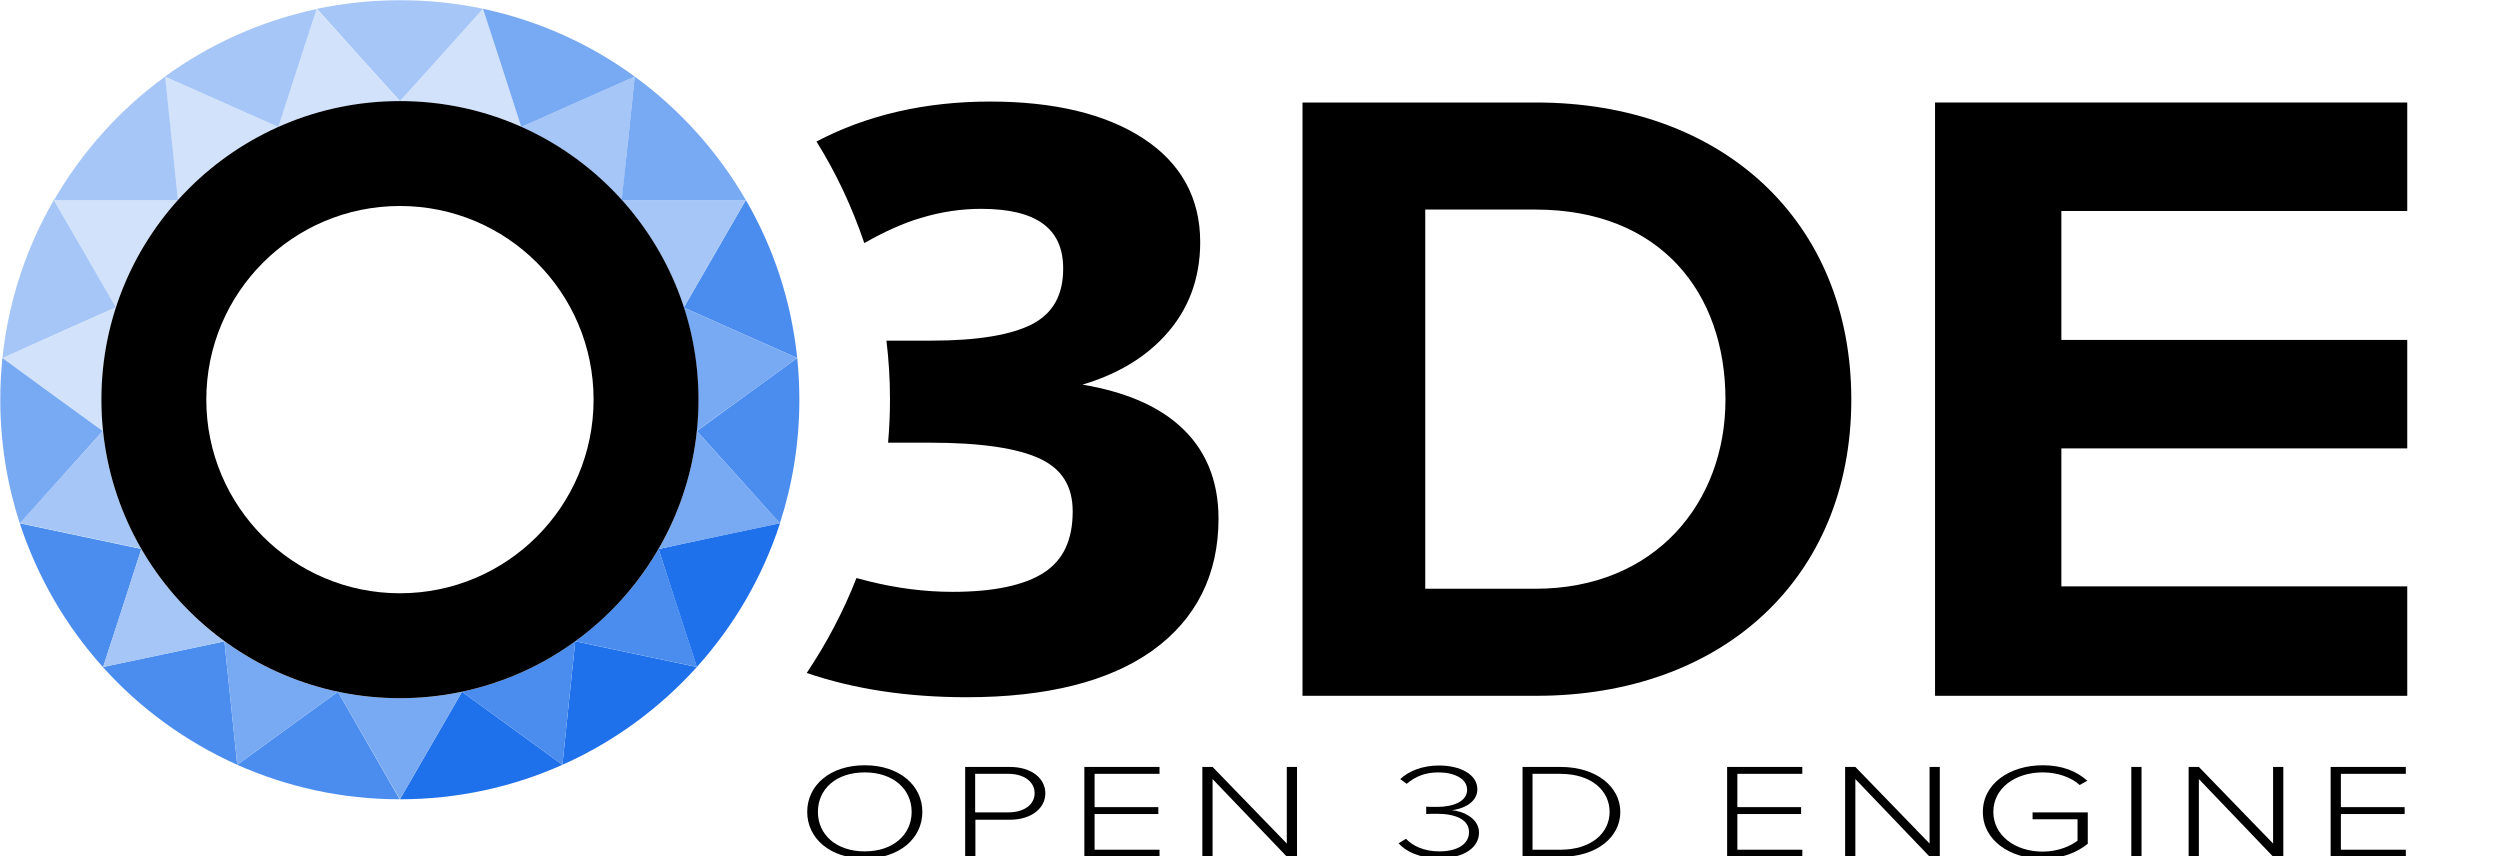
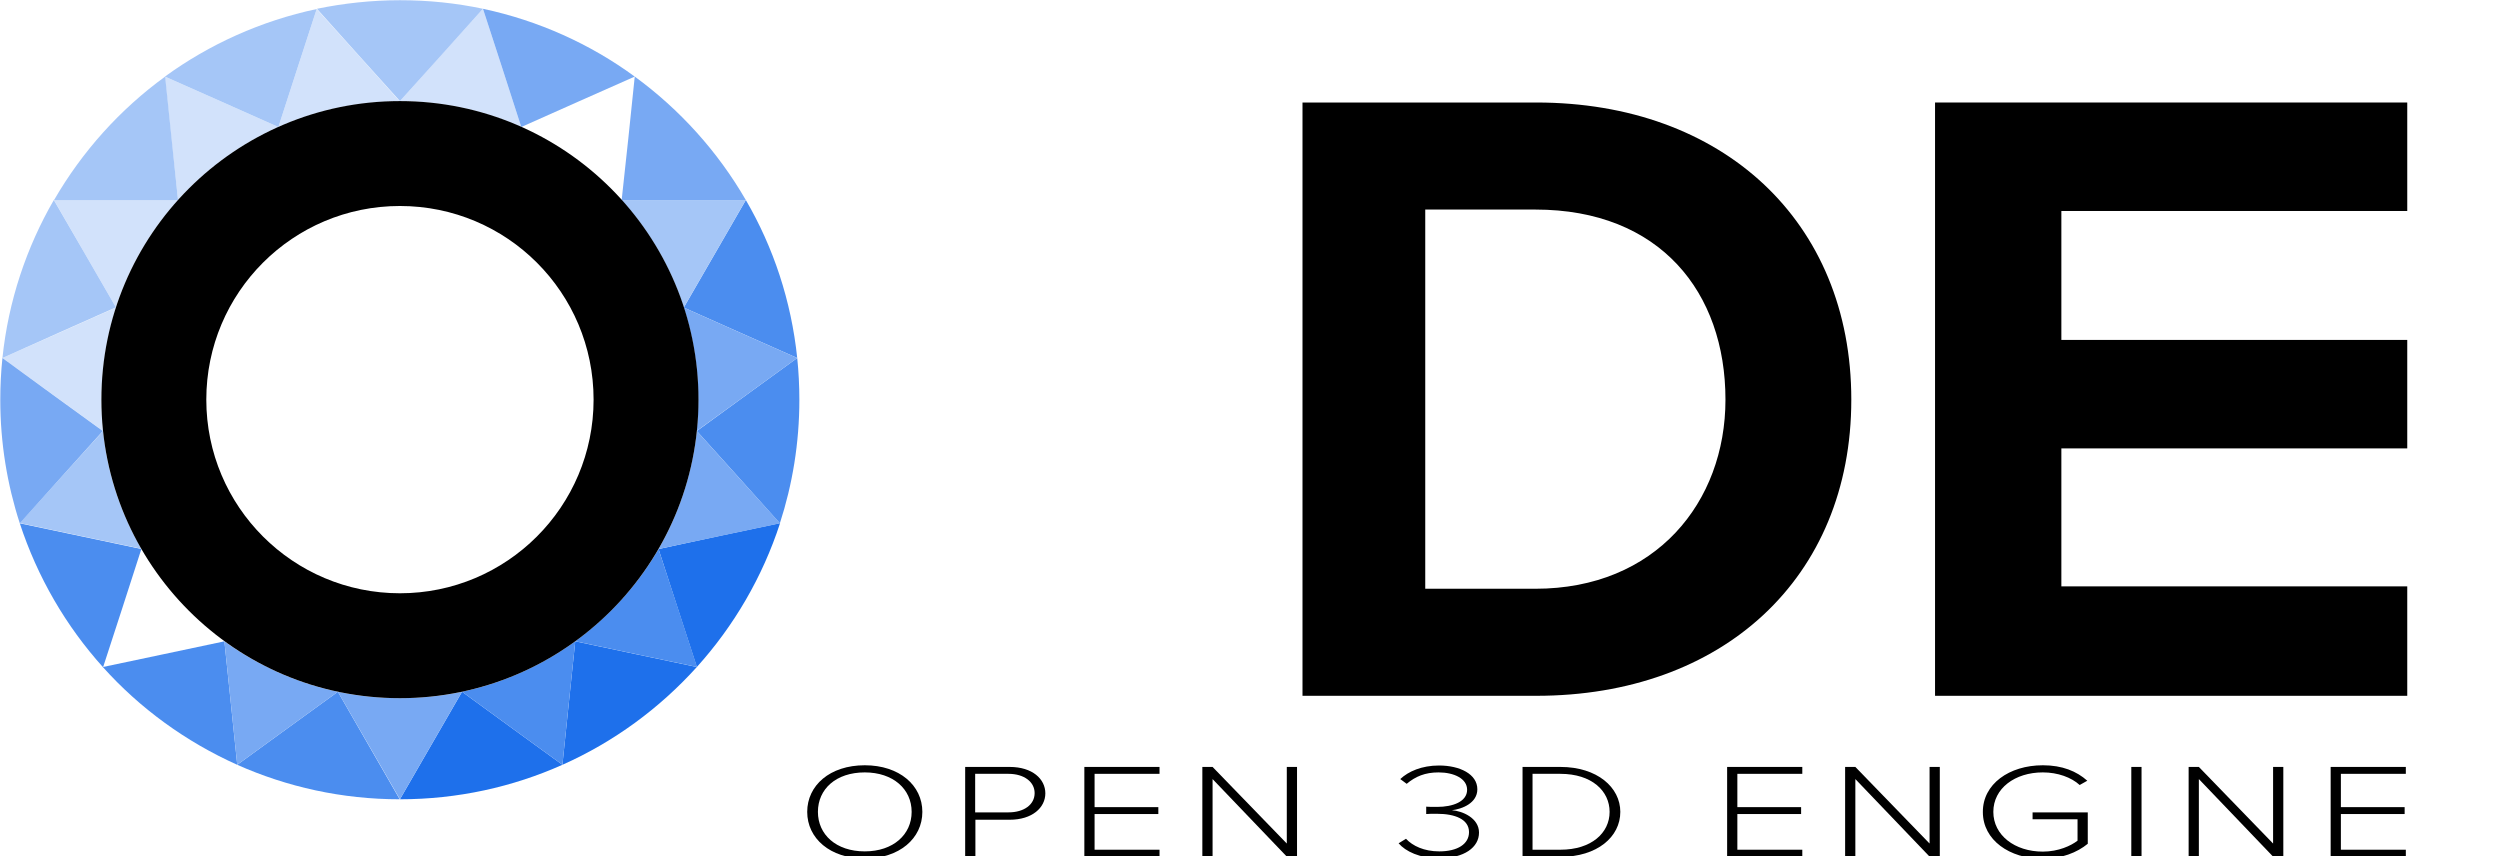
<svg xmlns="http://www.w3.org/2000/svg" xmlns:ns1="http://sodipodi.sourceforge.net/DTD/sodipodi-0.dtd" xmlns:ns2="http://www.inkscape.org/namespaces/inkscape" version="1.1" id="Engine_Logo" x="0px" y="0px" width="289" height="99" viewBox="0 0 289 99" xml:space="preserve" ns1:docname="o3de_logo.svg" ns2:version="1.2 (dc2aedaf03, 2022-05-15)">
  <defs id="defs873" />
  <ns1:namedview id="namedview871" pagecolor="#ffffff" bordercolor="#000000" borderopacity="0.25" ns2:showpageshadow="2" ns2:pageopacity="0.0" ns2:pagecheckerboard="0" ns2:deskcolor="#d1d1d1" showgrid="false" ns2:zoom="2.8519973" ns2:cx="139.2007" ns2:cy="116.23433" ns2:window-width="1350" ns2:window-height="1230" ns2:window-x="684" ns2:window-y="131" ns2:window-maximized="0" ns2:current-layer="Engine_Logo" />
  <style type="text/css" id="style759">
	.st0{fill:#1E70EB;}
	.st1{fill:#4B8DEF;}
	.st2{fill:#D2E2FB;}
	.st3{fill:#A5C6F7;}
	.st4{fill:#78A9F3;}
</style>
  <g id="Subtitle" transform="matrix(0.275,0,0,0.275,-25.844,-19.115)">
    <path d="m 457.5,391.2 c 14.6,0 24.2,8.5 24.2,19.6 0,11.1 -9.6,19.6 -24.2,19.6 -14.6,0 -24.2,-8.5 -24.2,-19.6 0,-11.1 9.5,-19.6 24.2,-19.6 z m 0,3 c -12.1,0 -19.7,7 -19.7,16.6 0,9.5 7.6,16.6 19.7,16.6 12,0 19.7,-7.1 19.7,-16.6 0,-9.6 -7.8,-16.6 -19.7,-16.6 z" id="path761" />
    <path d="m 499.7,391.9 h 18.7 c 9.6,0 15,5.1 15,11.1 0,6 -5.5,11.1 -15,11.1 H 504 v 15.7 h -4.3 z m 18.2,2.9 h -14 V 411 h 14 c 6.6,0 11,-3.3 11,-8.1 0,-4.7 -4.4,-8.1 -11,-8.1 z" id="path763" />
    <path d="m 549.8,391.9 h 31.6 v 2.9 h -27.3 v 14 h 26.8 v 2.9 h -26.8 v 15 h 27.3 v 2.9 h -31.6 z" id="path765" />
    <path d="m 603.7,397 v 32.7 h -4.3 v -37.8 h 4.3 l 31.2,32.2 v -32.2 h 4.3 v 37.8 H 635 Z" id="path767" />
    <path d="m 685,422.1 c 2.8,3 7.6,5.3 14,5.3 7.7,0 12.5,-3.1 12.5,-8.1 0,-5.4 -5.9,-7.7 -13.4,-7.7 -2,0 -3.9,0 -4.6,0.1 v -3.1 c 0.7,0.1 2.6,0.1 4.6,0.1 6.6,0 12.6,-2.2 12.6,-7.2 0,-4.7 -5.5,-7.3 -12,-7.3 -5.7,0 -9.7,1.7 -13.4,4.8 l -2.7,-2 c 3.4,-3.2 9,-5.7 16.3,-5.7 8.7,0 16.1,3.6 16.1,10 0,5.8 -6.4,8.3 -10.7,8.8 4.3,0.3 11.4,3.2 11.4,9.4 0,6.2 -6.2,10.8 -16.8,10.8 -8.1,0 -14.1,-2.9 -17,-6.3 z" id="path769" />
    <path d="m 734,391.9 h 15.9 c 15.5,0 25.2,8.6 25.2,18.9 0,10.5 -9.7,18.9 -25.2,18.9 H 734 Z m 15.9,34.8 c 13.1,0 20.7,-7.1 20.7,-15.9 0,-8.8 -7.5,-16 -20.7,-16 h -11.7 v 31.9 z" id="path771" />
    <path d="m 820,391.9 h 31.6 v 2.9 h -27.3 v 14 h 26.8 v 2.9 h -26.8 v 15 h 27.3 v 2.9 H 820 Z" id="path773" />
    <path d="m 873.9,397 v 32.7 h -4.3 v -37.8 h 4.3 l 31.2,32.2 v -32.2 h 4.3 v 37.8 h -4.2 z" id="path775" />
    <path d="m 952.7,391.2 c 8.2,0 14.2,2.5 18.7,6.5 l -3.2,1.8 c -3.5,-3.2 -9.2,-5.3 -15.5,-5.3 -11.7,0 -20.8,6.7 -20.8,16.6 0,9.8 9,16.7 20.8,16.7 6.6,0 11.9,-2.5 14.6,-4.6 v -9 H 948.4 V 411 h 23.2 v 13.2 c -4.5,3.7 -11.1,6.3 -18.9,6.3 -14,0 -25.2,-7.9 -25.2,-19.6 -0.1,-11.8 11.1,-19.7 25.2,-19.7 z" id="path777" />
    <path d="m 989.9,391.9 h 4.3 v 37.8 h -4.3 z" id="path779" />
    <path d="m 1018.3,397 v 32.7 h -4.3 v -37.8 h 4.3 l 31.2,32.2 v -32.2 h 4.3 v 37.8 h -4.2 z" id="path781" />
    <path d="m 1073.7,391.9 h 31.6 v 2.9 H 1078 v 14 h 26.8 v 2.9 H 1078 v 15 h 27.3 v 2.9 h -31.6 z" id="path783" />
  </g>
  <g id="Gem" transform="matrix(0.275,0,0,0.275,-25.844,-19.115)">
    <g id="g856">
      <g id="g792">
        <path class="st0" d="m 370.8,300.3 8,24.7 8.1,24.9 c 15.6,-17.3 27.6,-37.8 35,-60.5 l -25.6,5.4 z" id="path786" />
        <path class="st0" d="m 288.2,360.3 -13,22.5 -13.1,22.7 c 24.3,0 47.5,-5.2 68.3,-14.5 l -21.2,-15.4 z" id="path788" />
        <path class="st0" d="m 335.8,339.1 -2.7,25.9 -2.7,26 c 21.6,-9.6 40.8,-23.7 56.5,-41.1 l -25.6,-5.4 z" id="path790" />
      </g>
      <g id="g808">
        <path class="st1" d="m 153.4,300.3 -25.5,-5.4 -25.6,-5.4 c 7.4,22.6 19.4,43.2 35,60.5 l 8.1,-24.9 z" id="path794" />
        <path class="st1" d="m 386.9,250.7 17.4,19.3 17.5,19.5 c 5.3,-16.3 8.2,-33.8 8.2,-51.9 0,-5.9 -0.3,-11.8 -0.9,-17.6 l -21.2,15.4 z" id="path796" />
        <path class="st1" d="m 381.4,198.8 23.8,10.6 23.9,10.6 c -2.5,-24 -10,-46.5 -21.6,-66.4 l -13.1,22.7 z" id="path798" />
        <path class="st1" d="m 188.3,339.1 -25.5,5.4 -25.6,5.4 c 15.6,17.4 34.9,31.4 56.5,41.1 L 191,365 Z" id="path800" />
        <path class="st1" d="m 236,360.3 -21.1,15.3 -21.2,15.4 c 20.9,9.3 44,14.5 68.3,14.5 v 0 l -13,-22.6 z" id="path802" />
        <path class="st1" d="m 288.2,360.3 v 0 l 21,15.3 21.2,15.4 2.7,-26 2.7,-25.9 v 0 c -14,10.1 -30.1,17.5 -47.6,21.2 z" id="path804" />
        <path class="st1" d="m 370.8,300.3 v 0 C 362,315.5 350,328.7 335.9,339 v 0.1 l 25.5,5.4 25.6,5.4 v 0 L 378.9,325 Z" id="path806" />
      </g>
      <g id="g820">
        <path class="st2" d="m 313.1,122.9 v 0 L 305.1,98.1 297,73.2 279.5,92.6 262.1,112 v 0 c 18.2,0.1 35.4,3.9 51,10.9 z" id="path810" />
        <path class="st2" d="m 262,112.1 v 0 L 244.6,92.7 227.1,73.3 219,98.2 l -8,24.7 v 0 c 15.6,-6.9 32.9,-10.8 51,-10.8 z" id="path812" />
        <path class="st2" d="m 168.8,153.6 v 0 c 11.7,-13 26.1,-23.5 42.2,-30.7 v 0 l -23.8,-10.6 -23.9,-10.6 v 0 l 2.7,26 z" id="path814" />
        <path class="st2" d="m 168.8,153.6 v 0 l -26,-0.1 h -26.2 l 13.1,22.7 13,22.5 v 0 c 5.5,-16.9 14.5,-32.2 26.1,-45.1 z" id="path816" />
        <path class="st2" d="m 95,220 21.2,15.4 21.1,15.3 v 0 c -0.4,-4.3 -0.7,-8.7 -0.7,-13.1 0,-13.5 2.2,-26.6 6.1,-38.8 v 0 l -23.8,10.6 z" id="path818" />
      </g>
      <g id="g838">
        <path class="st3" d="m 168.8,153.6 v 0 0 l -2.7,-25.9 -2.7,-26 c -19,13.8 -34.9,31.5 -46.7,51.9 h 26.2 z" id="path822" />
        <path class="st3" d="m 118.9,209.3 23.8,-10.6 v 0 0 l -13,-22.5 -13.1,-22.6 C 105.1,173.5 97.5,196 95,220 Z" id="path824" />
        <path class="st3" d="m 211,122.9 8,-24.7 8.1,-24.9 c -23.4,5 -45.1,14.8 -63.8,28.4 l 23.9,10.6 z" id="path826" />
        <path class="st3" d="M 262.1,112 279.5,92.7 297,73.2 c -11.3,-2.4 -22.9,-3.6 -34.9,-3.6 -12,0 -23.7,1.3 -34.9,3.6 l 17.5,19.5 z" id="path828" />
        <path class="st3" d="m 381.4,198.8 v 0 l 13,-22.5 13.1,-22.7 h -26.2 -26 v 0.1 c 11.7,12.8 20.6,28.2 26.1,45.1 z" id="path830" />
-         <path class="st3" d="m 313.1,122.9 v 0 c 16.1,7.2 30.5,17.7 42.2,30.7 h 0.1 l 2.7,-25.9 2.7,-26 v 0 l -23.9,10.6 z" id="path832" />
        <path class="st3" d="m 137.3,250.7 v 0 l -17.5,19.3 -17.5,19.4 25.6,5.4 25.5,5.4 v 0 c -8.6,-14.8 -14.3,-31.6 -16.1,-49.5 z" id="path834" />
-         <path class="st3" d="m 188.3,339.1 v 0 c -14.2,-10.4 -26.1,-23.6 -34.9,-38.8 v 0 l -8,24.7 -8.1,24.9 v 0 l 25.6,-5.4 z" id="path836" />
      </g>
      <g id="g854">
        <path class="st4" d="M 137.2,250.7 116.1,235.4 95,220 c -0.6,5.8 -0.9,11.6 -0.9,17.6 0,18.1 2.9,35.6 8.2,51.9 L 119.8,270 Z" id="path840" />
        <path class="st4" d="m 355.3,153.6 h 26 26.2 c -11.8,-20.4 -27.8,-38.1 -46.7,-51.9 l -2.7,26 z" id="path842" />
        <path class="st4" d="m 313.1,122.9 23.8,-10.6 23.9,-10.6 C 342.1,88 320.4,78.2 297,73.2 l 8.1,24.9 z" id="path844" />
        <path class="st4" d="m 288.2,360.3 v 0 c -8.4,1.8 -17.2,2.7 -26.1,2.7 -8.9,0 -17.7,-0.9 -26.1,-2.7 v 0 l 13,22.5 13.1,22.7 13.1,-22.7 z" id="path846" />
        <path class="st4" d="m 370.8,300.3 v 0 l 25.5,-5.4 25.6,-5.4 -17.6,-19.5 -17.4,-19.3 v 0 c -1.9,17.9 -7.5,34.7 -16.1,49.6 z" id="path848" />
        <path class="st4" d="m 387.5,237.6 c 0,4.4 -0.2,8.8 -0.7,13.1 v 0 l 21.1,-15.3 21.2,-15.4 v 0 l -23.9,-10.6 -23.8,-10.6 v 0 c 4,12.2 6.1,25.2 6.1,38.8 z" id="path850" />
        <path class="st4" d="m 188.3,339.1 v 0 l 2.7,25.9 2.7,26 21.2,-15.4 21.1,-15.3 v 0 c -17.5,-3.7 -33.7,-11.1 -47.7,-21.2 z" id="path852" />
      </g>
    </g>
  </g>
  <g id="Letters" transform="matrix(0.275,0,0,0.275,-25.844,-19.115)">
    <path d="m 641.5,112.6 h 98.3 c 78.1,0 132.4,49.7 132.4,124.9 0,75.2 -54.3,124.5 -132.4,124.5 H 641.5 Z M 739.4,317 c 50.5,0 79.9,-36.3 79.9,-79.5 0,-45.1 -27.5,-79.9 -79.9,-79.9 H 693.1 V 317 Z" id="path859" />
    <g id="g863">
      <path d="m 907.4,112.6 h 198.5 v 45.6 H 960.5 v 54.2 h 145.4 V 258 H 960.5 v 58 h 145.4 v 46 H 907.4 Z" id="path861" />
    </g>
-     <path d="m 589.5,248.2 c -9.5,-8.4 -23.1,-14.1 -40.5,-17 14.4,-4.3 25.9,-11.1 34.4,-20.3 10.1,-10.8 15.1,-24.2 15.1,-39.6 0,-18.6 -8.1,-33.3 -24.1,-43.7 -15.7,-10.2 -37.3,-15.4 -64.2,-15.4 -27.4,0 -51.9,5.7 -73,16.8 8.3,13.3 15,27.6 20.1,42.7 8.6,-4.9 16.6,-8.5 23.9,-10.6 8.5,-2.6 17,-3.8 25.2,-3.8 23.2,0 34.5,8.2 34.5,25.1 0,11.1 -4.2,18.6 -12.7,23.2 -8.9,4.7 -23.2,7.1 -42.7,7.1 h -18.9 c 1,8.1 1.5,16.4 1.5,24.8 0,6.1 -0.3,12.2 -0.8,18.1 h 17.8 c 21.2,0 36.7,2.3 46.2,6.8 9.2,4.4 13.6,11.6 13.6,22.1 0,11.9 -3.9,20.3 -11.9,25.6 -8.2,5.4 -21.2,8.2 -38.6,8.2 -11.5,0 -23.3,-1.5 -35,-4.4 -1.8,-0.5 -3.6,-0.9 -5.4,-1.4 -5.5,14.1 -12.6,27.5 -20.9,39.9 19.9,6.8 42.4,10.2 67.2,10.2 33.6,0 59.9,-6.6 78.1,-19.6 18.4,-13.2 27.8,-31.9 27.8,-55.5 0,-16.3 -5.6,-29.6 -16.7,-39.3 z" id="path865" />
    <path d="m 262.1,112 c -69.3,0 -125.5,56.2 -125.5,125.5 0,69.3 56.2,125.5 125.5,125.5 69.3,0 125.5,-56.2 125.5,-125.5 C 387.6,168.2 331.4,112 262.1,112 Z m 0,206.9 c -44.9,0 -81.4,-36.4 -81.4,-81.4 0,-45 36.4,-81.4 81.4,-81.4 45,0 81.4,36.4 81.4,81.4 0,45 -36.5,81.4 -81.4,81.4 z" id="path867" />
  </g>
</svg>